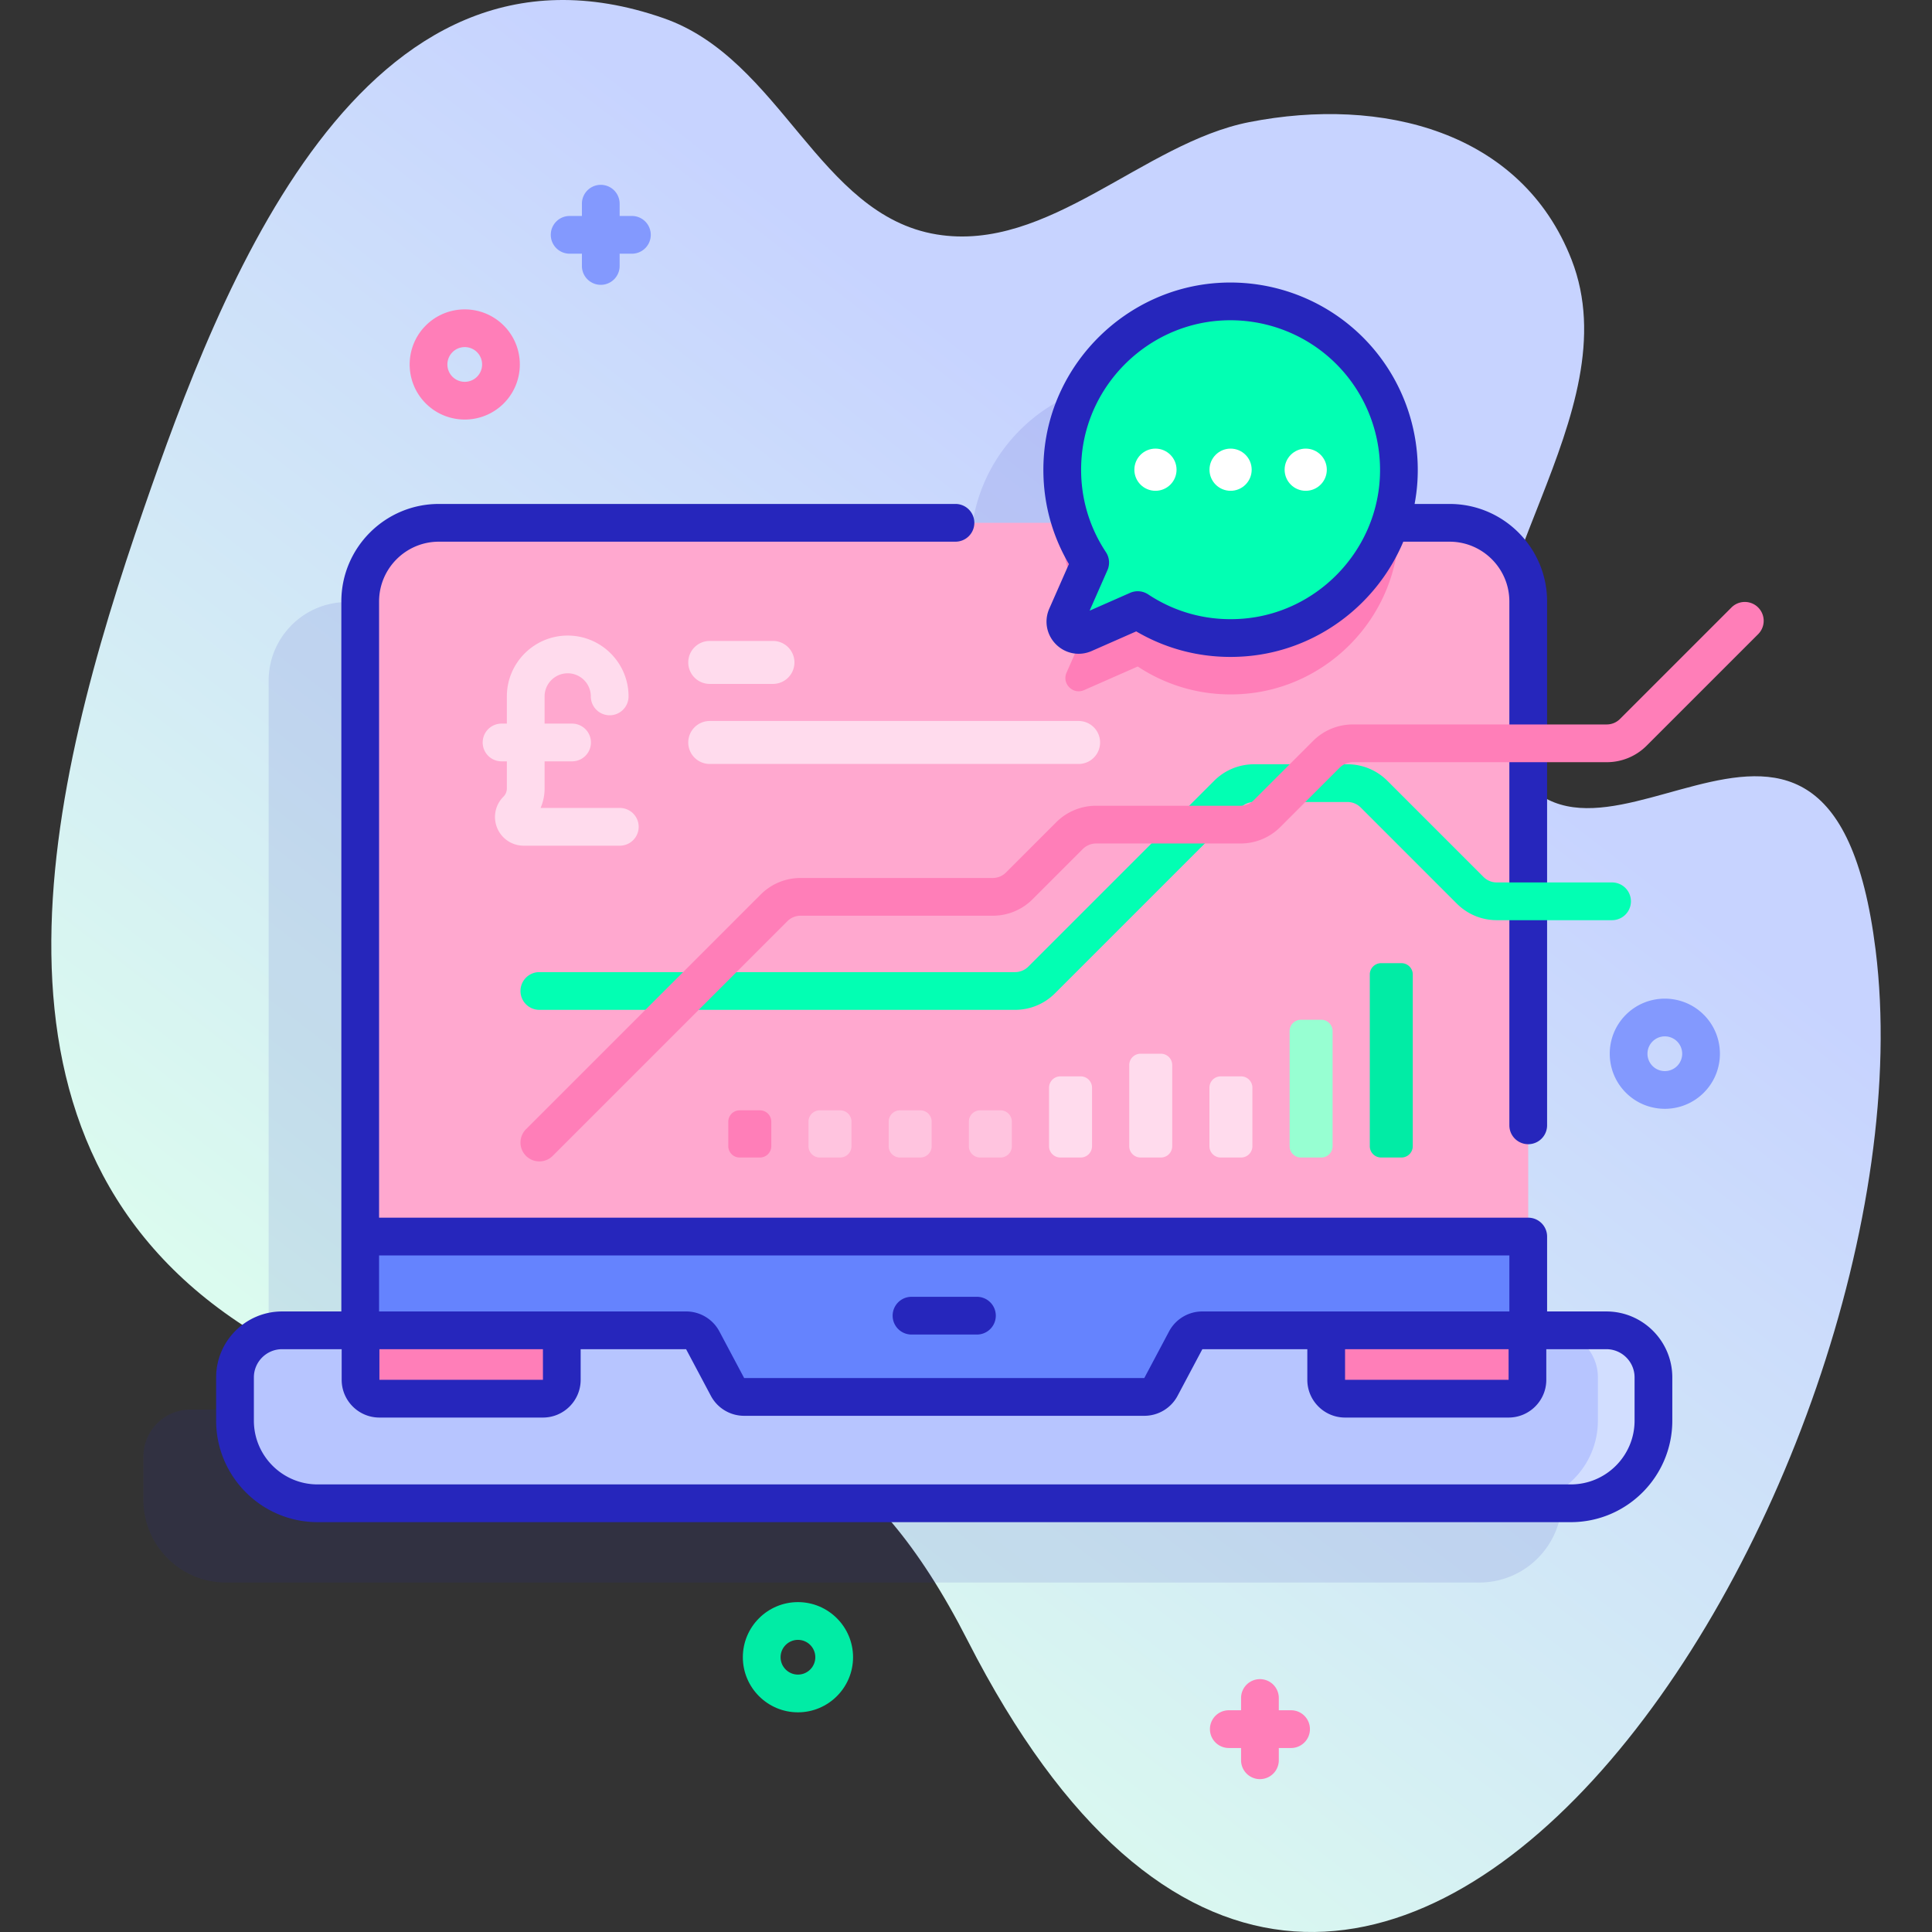
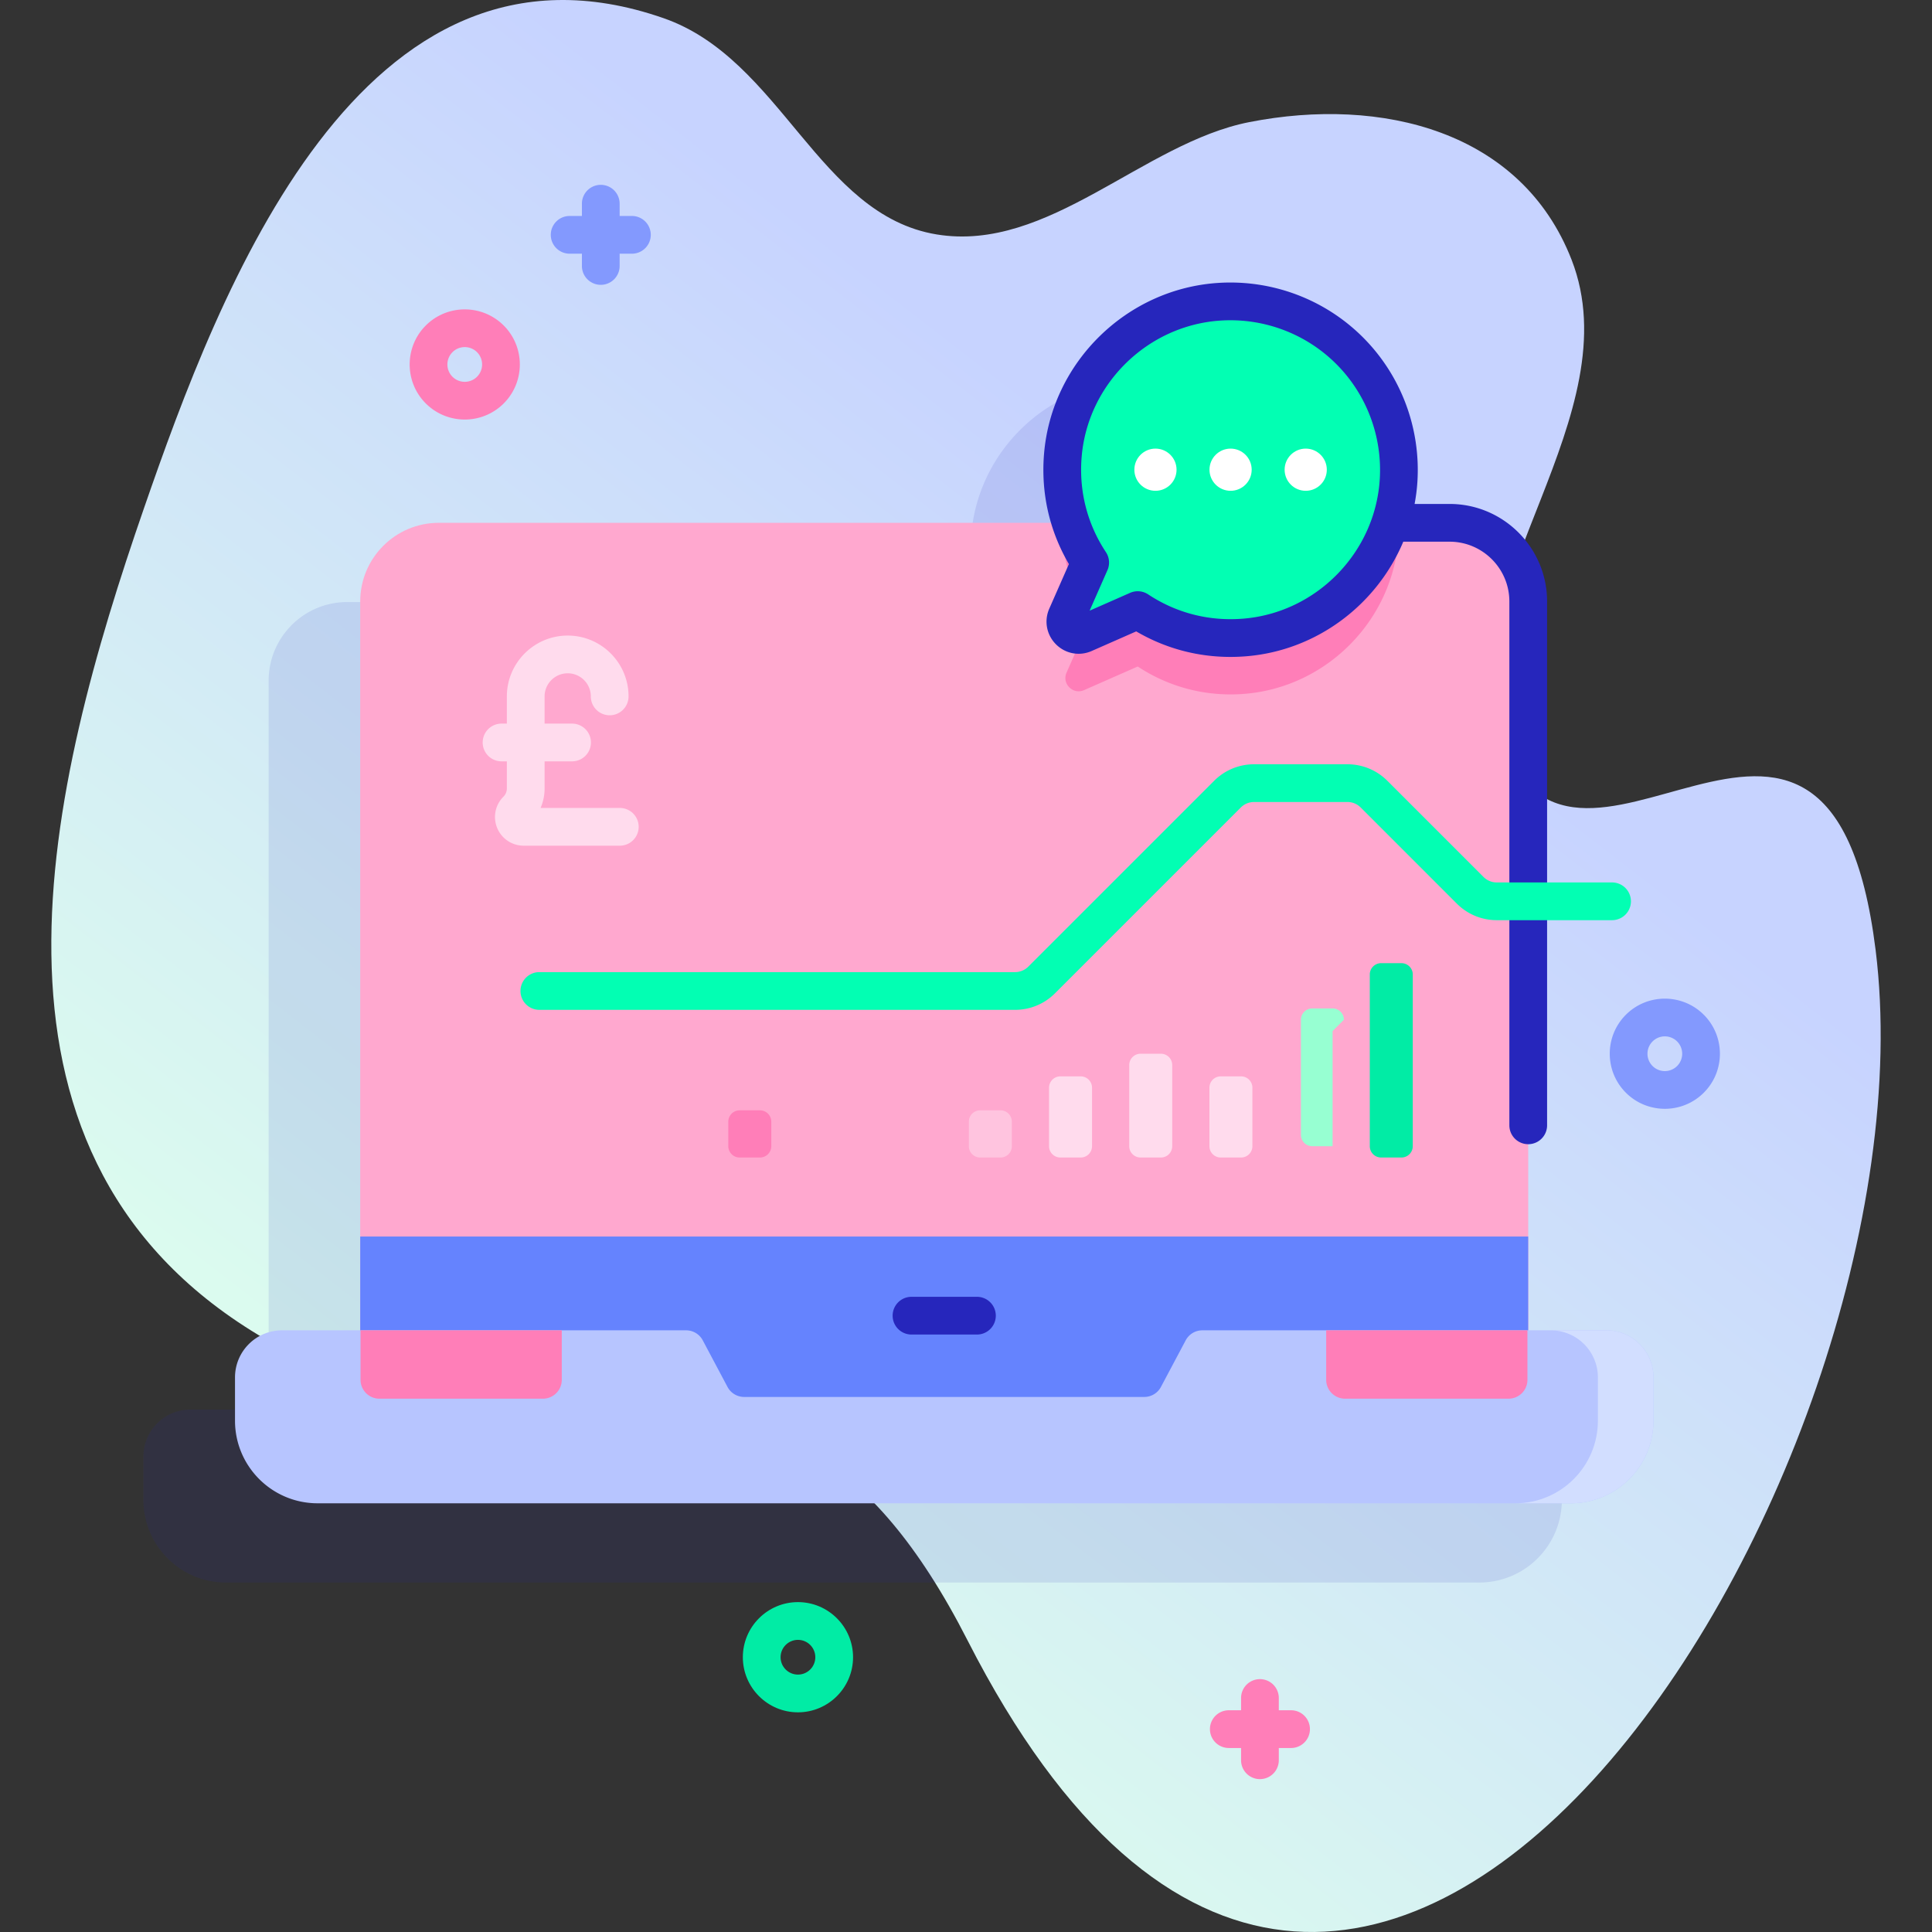
<svg xmlns="http://www.w3.org/2000/svg" height="512" width="512">
  <rect width="100%" height="100%" fill="#333333" stroke="none" />
  <linearGradient id="a" gradientUnits="userSpaceOnUse" x1="125.669" x2="334.669" y1="420.174" y2="150.174">
    <stop offset=".011" stop-color="#dcfdee" />
    <stop offset=".777" stop-color="#ccddfb" />
    <stop offset="1" stop-color="#c7d3ff" />
  </linearGradient>
  <path d="M38.145 134.71C58.119 77.003 95.707-23.108 175.857 4.817c31.204 10.872 41.003 52.164 72.37 57.311 29.626 4.861 54.704-24.255 82.89-29.776 35.014-6.859 72.067 2.317 85.37 36.48 15.916 40.874-30.997 86.737-19.655 124.062 18.708 61.564 87.863-40.471 100.229 58.88 17.304 139.025-136.801 386.519-240.619 182.998-52.643-103.199-107.815-30.825-189.876-82.161-77.922-48.747-53.805-144.567-28.421-217.901z" fill="url(#a)" />
  <path d="M401.428 373.549h-20.71V180.4c0-11.52-9.33-20.85-20.84-20.85h-15.71a43.883 43.883 0 002.191-11.134c1.726-26.953-20.5-49.18-47.453-47.453-21.825 1.398-39.656 18.833-41.506 40.625a44.725 44.725 0 002.114 17.963H92.028c-11.51 0-20.84 9.33-20.84 20.85V373.55H50.48c-6.89 0-12.476 5.585-12.476 12.476v11.465c0 12.09 9.797 21.898 21.898 21.898h332.104c12.101 0 21.898-9.807 21.898-21.898v-11.465c0-6.892-5.586-12.477-12.476-12.477z" fill="#2626bc" opacity=".11" />
  <path d="M404.99 159.4v208.93c0 2.76-2.24 5-5 5H95.46V159.4c0-11.52 9.33-20.85 20.84-20.85h267.85c11.51 0 20.84 9.33 20.84 20.85z" fill="#ffa8cf" />
  <path d="M370.63 142.36c-1.39 21.82-18.83 39.65-40.62 41.5-10.57.9-20.45-1.9-28.5-7.23l-14.22 6.26c-2.94 1.29-5.94-1.7-4.64-4.64l6.26-14.22a44.437 44.437 0 01-7.39-25.48h89.19c.03 1.25 0 2.53-.08 3.81z" fill="#ff7eb8" />
  <path d="M268.148 297.249v6.504a3 3 0 01-3 3h-5.388a3 3 0 01-3-3v-6.504a3 3 0 013-3h5.388a3 3 0 013 3z" fill="#ffc4df" />
  <path d="M289.398 288.249v15.504a3 3 0 01-3 3h-5.388a3 3 0 01-3-3v-15.504a3 3 0 013-3h5.388a3 3 0 013 3z" fill="#ffdbed" />
-   <path d="M246.898 297.249v6.504a3 3 0 01-3 3h-5.388a3 3 0 01-3-3v-6.504a3 3 0 013-3h5.388a3 3 0 013 3zm-21.25 0v6.504a3 3 0 01-3 3h-5.388a3 3 0 01-3-3v-6.504a3 3 0 013-3h5.388a3 3 0 013 3z" fill="#ffc4df" />
  <path d="M204.398 297.249v6.504a3 3 0 01-3 3h-5.388a3 3 0 01-3-3v-6.504a3 3 0 013-3h5.388a3 3 0 013 3z" fill="#ff7eb8" />
  <path d="M310.648 282.249v21.504a3 3 0 01-3 3h-5.388a3 3 0 01-3-3v-21.504a3 3 0 013-3h5.388a3 3 0 013 3zm21.25 6v15.504a3 3 0 01-3 3h-5.388a3 3 0 01-3-3v-15.504a3 3 0 013-3h5.388a3 3 0 013 3z" fill="#ffdbed" />
-   <path d="M353.148 273.249v30.504a3 3 0 01-3 3h-5.388a3 3 0 01-3-3v-30.504a3 3 0 013-3h5.388a3 3 0 013 3z" fill="#97ffd2" />
+   <path d="M353.148 273.249v30.504h-5.388a3 3 0 01-3-3v-30.504a3 3 0 013-3h5.388a3 3 0 013 3z" fill="#97ffd2" />
  <path d="M374.398 258.249v45.504a3 3 0 01-3 3h-5.388a3 3 0 01-3-3v-45.504a3 3 0 013-3h5.388a3 3 0 013 3z" fill="#01eca5" />
  <path d="M404.993 327.7v40.63c0 2.76-2.24 5-5 5H95.463V327.7z" fill="#6583fe" />
  <path d="M438.178 365.024v11.465c0 12.09-9.797 21.898-21.898 21.898H84.177c-12.101 0-21.898-9.808-21.898-21.898v-11.465c0-6.89 5.586-12.476 12.476-12.476h107.067a5.002 5.002 0 014.416 2.654l6.56 12.348a5 5 0 004.416 2.654h106.031a5.002 5.002 0 004.416-2.654l6.56-12.348a5 5 0 014.416-2.654h107.067c6.889 0 12.474 5.586 12.474 12.476z" fill="#b7c5ff" />
  <path d="M438.18 365.02v11.47c0 12.09-9.8 21.9-21.9 21.9h-14.72c12.1 0 21.9-9.81 21.9-21.9v-11.47c0-6.89-5.59-12.47-12.48-12.47h14.72c6.89 0 12.48 5.58 12.48 12.47z" fill="#d2deff" />
  <path d="M370.634 127.416c1.726-26.953-20.5-49.18-47.453-47.453-21.825 1.398-39.656 18.833-41.506 40.624-.897 10.57 1.903 20.446 7.238 28.497l-6.264 14.227c-1.294 2.938 1.7 5.932 4.638 4.638l14.227-6.264c8.05 5.335 17.927 8.135 28.497 7.238 21.79-1.851 39.225-19.682 40.623-41.507z" fill="#02ffb3" />
  <circle cx="306.208" cy="124.478" fill="#fff" r="5.59" />
  <circle cx="326.118" cy="124.478" fill="#fff" r="5.59" />
  <circle cx="346.029" cy="124.478" fill="#fff" r="5.59" />
-   <path d="M204.841 181.245h-16.752a5.694 5.694 0 110-11.388h16.752a5.694 5.694 0 110 11.388zm81 21.213h-97.752a5.694 5.694 0 110-11.388h97.752a5.694 5.694 0 110 11.388z" fill="#ffdbed" />
  <path d="M143.879 370.667h-43.333a5 5 0 01-5-5v-13.118h53.333v13.118a5 5 0 01-5 5zm255.908 0h-43.333a5 5 0 01-5-5v-13.118h53.333v13.118a5 5 0 01-5 5z" fill="#ff7eb8" />
  <path d="M164.256 214.115h-20.994a13.106 13.106 0 001.062-5.19v-7.161h7.28a5 5 0 000-10h-7.28v-7.208c0-3.377 2.748-6.125 6.125-6.125s6.124 2.748 6.124 6.125a5 5 0 0010 0c0-8.891-7.233-16.125-16.124-16.125s-16.125 7.233-16.125 16.125v7.208h-1.409a5 5 0 000 10h1.409v7.161c0 .836-.325 1.622-.917 2.213-2.182 2.182-2.829 5.434-1.648 8.285s3.938 4.693 7.023 4.693h25.474a5 5 0 000-10.001z" fill="#ffdbed" />
  <path d="M167.462 57.233h-3.25v-3.25a5 5 0 00-10 0v3.25h-3.25a5 5 0 000 10h3.25v3.25a5 5 0 0010 0v-3.25h3.25a5 5 0 000-10z" fill="#8399fe" />
  <path d="M123.164 111.183c-3.74 0-7.479-1.423-10.326-4.27-5.694-5.693-5.694-14.958 0-20.651 5.694-5.695 14.958-5.693 20.652 0 5.693 5.694 5.693 14.958 0 20.652a14.561 14.561 0 01-10.326 4.269zm0-19.197a4.591 4.591 0 00-3.255 1.346 4.609 4.609 0 000 6.509 4.607 4.607 0 006.509 0 4.61 4.61 0 000-6.51 4.59 4.59 0 00-3.254-1.345z" fill="#ff7eb8" />
  <path d="M441.199 293.845c-3.74 0-7.479-1.423-10.326-4.27-5.694-5.694-5.694-14.958 0-20.652s14.958-5.693 20.652 0c5.693 5.693 5.693 14.958 0 20.651a14.56 14.56 0 01-10.326 4.271zm6.79-7.806h.01zm-6.79-11.391a4.591 4.591 0 00-3.255 1.346 4.61 4.61 0 000 6.51 4.609 4.609 0 006.509 0 4.609 4.609 0 000-6.509 4.582 4.582 0 00-3.254-1.347z" fill="#8399fe" />
  <path d="M211.465 453.783c-8.052 0-14.603-6.551-14.603-14.603s6.551-14.603 14.603-14.603 14.603 6.551 14.603 14.603-6.551 14.603-14.603 14.603zm0-19.205c-2.538 0-4.603 2.065-4.603 4.603s2.064 4.603 4.603 4.603 4.603-2.064 4.603-4.603-2.065-4.603-4.603-4.603z" fill="#01eca5" />
  <path d="M342.146 453.238h-3.25v-3.25a5 5 0 00-10 0v3.25h-3.25a5 5 0 000 10h3.25v3.25a5 5 0 0010 0v-3.25h3.25a5 5 0 000-10z" fill="#ff7eb8" />
  <g fill="#2626bc">
-     <path d="M425.703 347.549h-15.705v-19.848a5 5 0 00-5-5H100.46V159.397c0-8.737 7.108-15.845 15.845-15.845h136.907a5 5 0 000-10H116.305c-14.251 0-25.845 11.594-25.845 25.845v188.152H74.755c-9.636 0-17.476 7.839-17.476 17.476v11.465c0 14.832 12.066 26.897 26.897 26.897H416.28c14.832 0 26.898-12.066 26.898-26.897v-11.465c.001-9.637-7.839-17.476-17.475-17.476zm-25.909 18.117h-43.34v-8.118h43.336zm.204-32.965v14.847h-81.362a9.979 9.979 0 00-8.831 5.308l-6.56 12.347H197.213l-6.56-12.348a9.979 9.979 0 00-8.831-5.308h-81.361V332.7h299.537zm-256.112 32.965h-43.34v-8.118h43.336zm289.293 10.823c0 9.317-7.581 16.897-16.898 16.897H84.177c-9.317 0-16.897-7.58-16.897-16.897v-11.465c0-4.122 3.354-7.476 7.476-7.476h15.791v8.118c0 5.514 4.486 10 10 10h43.333c5.514 0 10-4.486 10-10v-8.118h27.942l6.56 12.348a9.979 9.979 0 008.831 5.308h106.032a9.979 9.979 0 008.831-5.308l6.56-12.347h27.818v8.118c0 5.514 4.486 10 10 10h43.333c5.514 0 10-4.486 10-10v-8.118h15.915c4.122 0 7.476 3.354 7.476 7.476v11.464z" />
    <path d="M278.072 161.295c-1.428 3.241-.732 6.953 1.772 9.457s6.217 3.2 9.457 1.773l11.809-5.2c7.608 4.461 16.12 6.766 24.959 6.766 1.445 0 2.902-.062 4.362-.186 18.663-1.584 34.474-13.748 41.456-30.352h12.264c8.737 0 15.845 7.108 15.845 15.845v138.826a5 5 0 0010 0V159.397c0-14.251-11.594-25.845-25.845-25.845h-9.267c.355-1.906.611-3.845.738-5.816.915-14.281-4.343-28.254-14.426-38.337s-24.062-15.339-38.337-14.426c-24.265 1.554-44.113 20.982-46.168 45.191-.882 10.39 1.389 20.469 6.58 29.322zm8.584-40.285c1.64-19.316 17.479-34.817 36.844-36.058 11.411-.734 22.575 3.467 30.626 11.518 8.051 8.05 12.249 19.213 11.518 30.626-1.24 19.365-16.742 35.204-36.058 36.844-9.057.765-17.81-1.453-25.312-6.424a5 5 0 00-4.777-.408l-10.737 4.728 4.728-10.737a5.001 5.001 0 00-.408-4.777c-4.971-7.503-7.193-16.255-6.424-25.312zm-45.098 232.657h17.341a5 5 0 000-10h-17.341a5 5 0 000 10z" />
  </g>
  <path d="M268.989 267.62H142.933a5 5 0 010-10h126.056a4.97 4.97 0 003.536-1.464l49.224-49.224a14.898 14.898 0 0110.606-4.393h24.716c4.007 0 7.774 1.56 10.607 4.393l25.46 25.461a4.968 4.968 0 003.536 1.464h30.539a5 5 0 010 10h-30.539c-4.007 0-7.774-1.56-10.607-4.393l-25.46-25.461a4.968 4.968 0 00-3.536-1.464h-24.716c-1.336 0-2.591.52-3.535 1.464l-49.224 49.224a14.902 14.902 0 01-10.607 4.393z" fill="#02ffb3" />
-   <path d="M142.933 307.785a5 5 0 01-3.536-8.535l62.182-62.182a14.902 14.902 0 0110.607-4.393h50.884c1.335 0 2.591-.52 3.536-1.465l13.281-13.281a14.903 14.903 0 0110.607-4.394h38.227a4.97 4.97 0 003.536-1.464l15.689-15.689a14.902 14.902 0 0110.606-4.394h67.234a4.97 4.97 0 003.536-1.464l29.609-29.609a5.001 5.001 0 017.071 7.071l-29.609 29.609a14.902 14.902 0 01-10.607 4.393h-67.234a5.037 5.037 0 00-3.535 1.464l-15.69 15.69a14.902 14.902 0 01-10.607 4.393h-38.227c-1.335 0-2.591.52-3.536 1.465l-13.281 13.281a14.903 14.903 0 01-10.607 4.394h-50.884a4.97 4.97 0 00-3.536 1.464l-62.182 62.182a4.983 4.983 0 01-3.534 1.464z" fill="#ff7eb8" />
</svg>